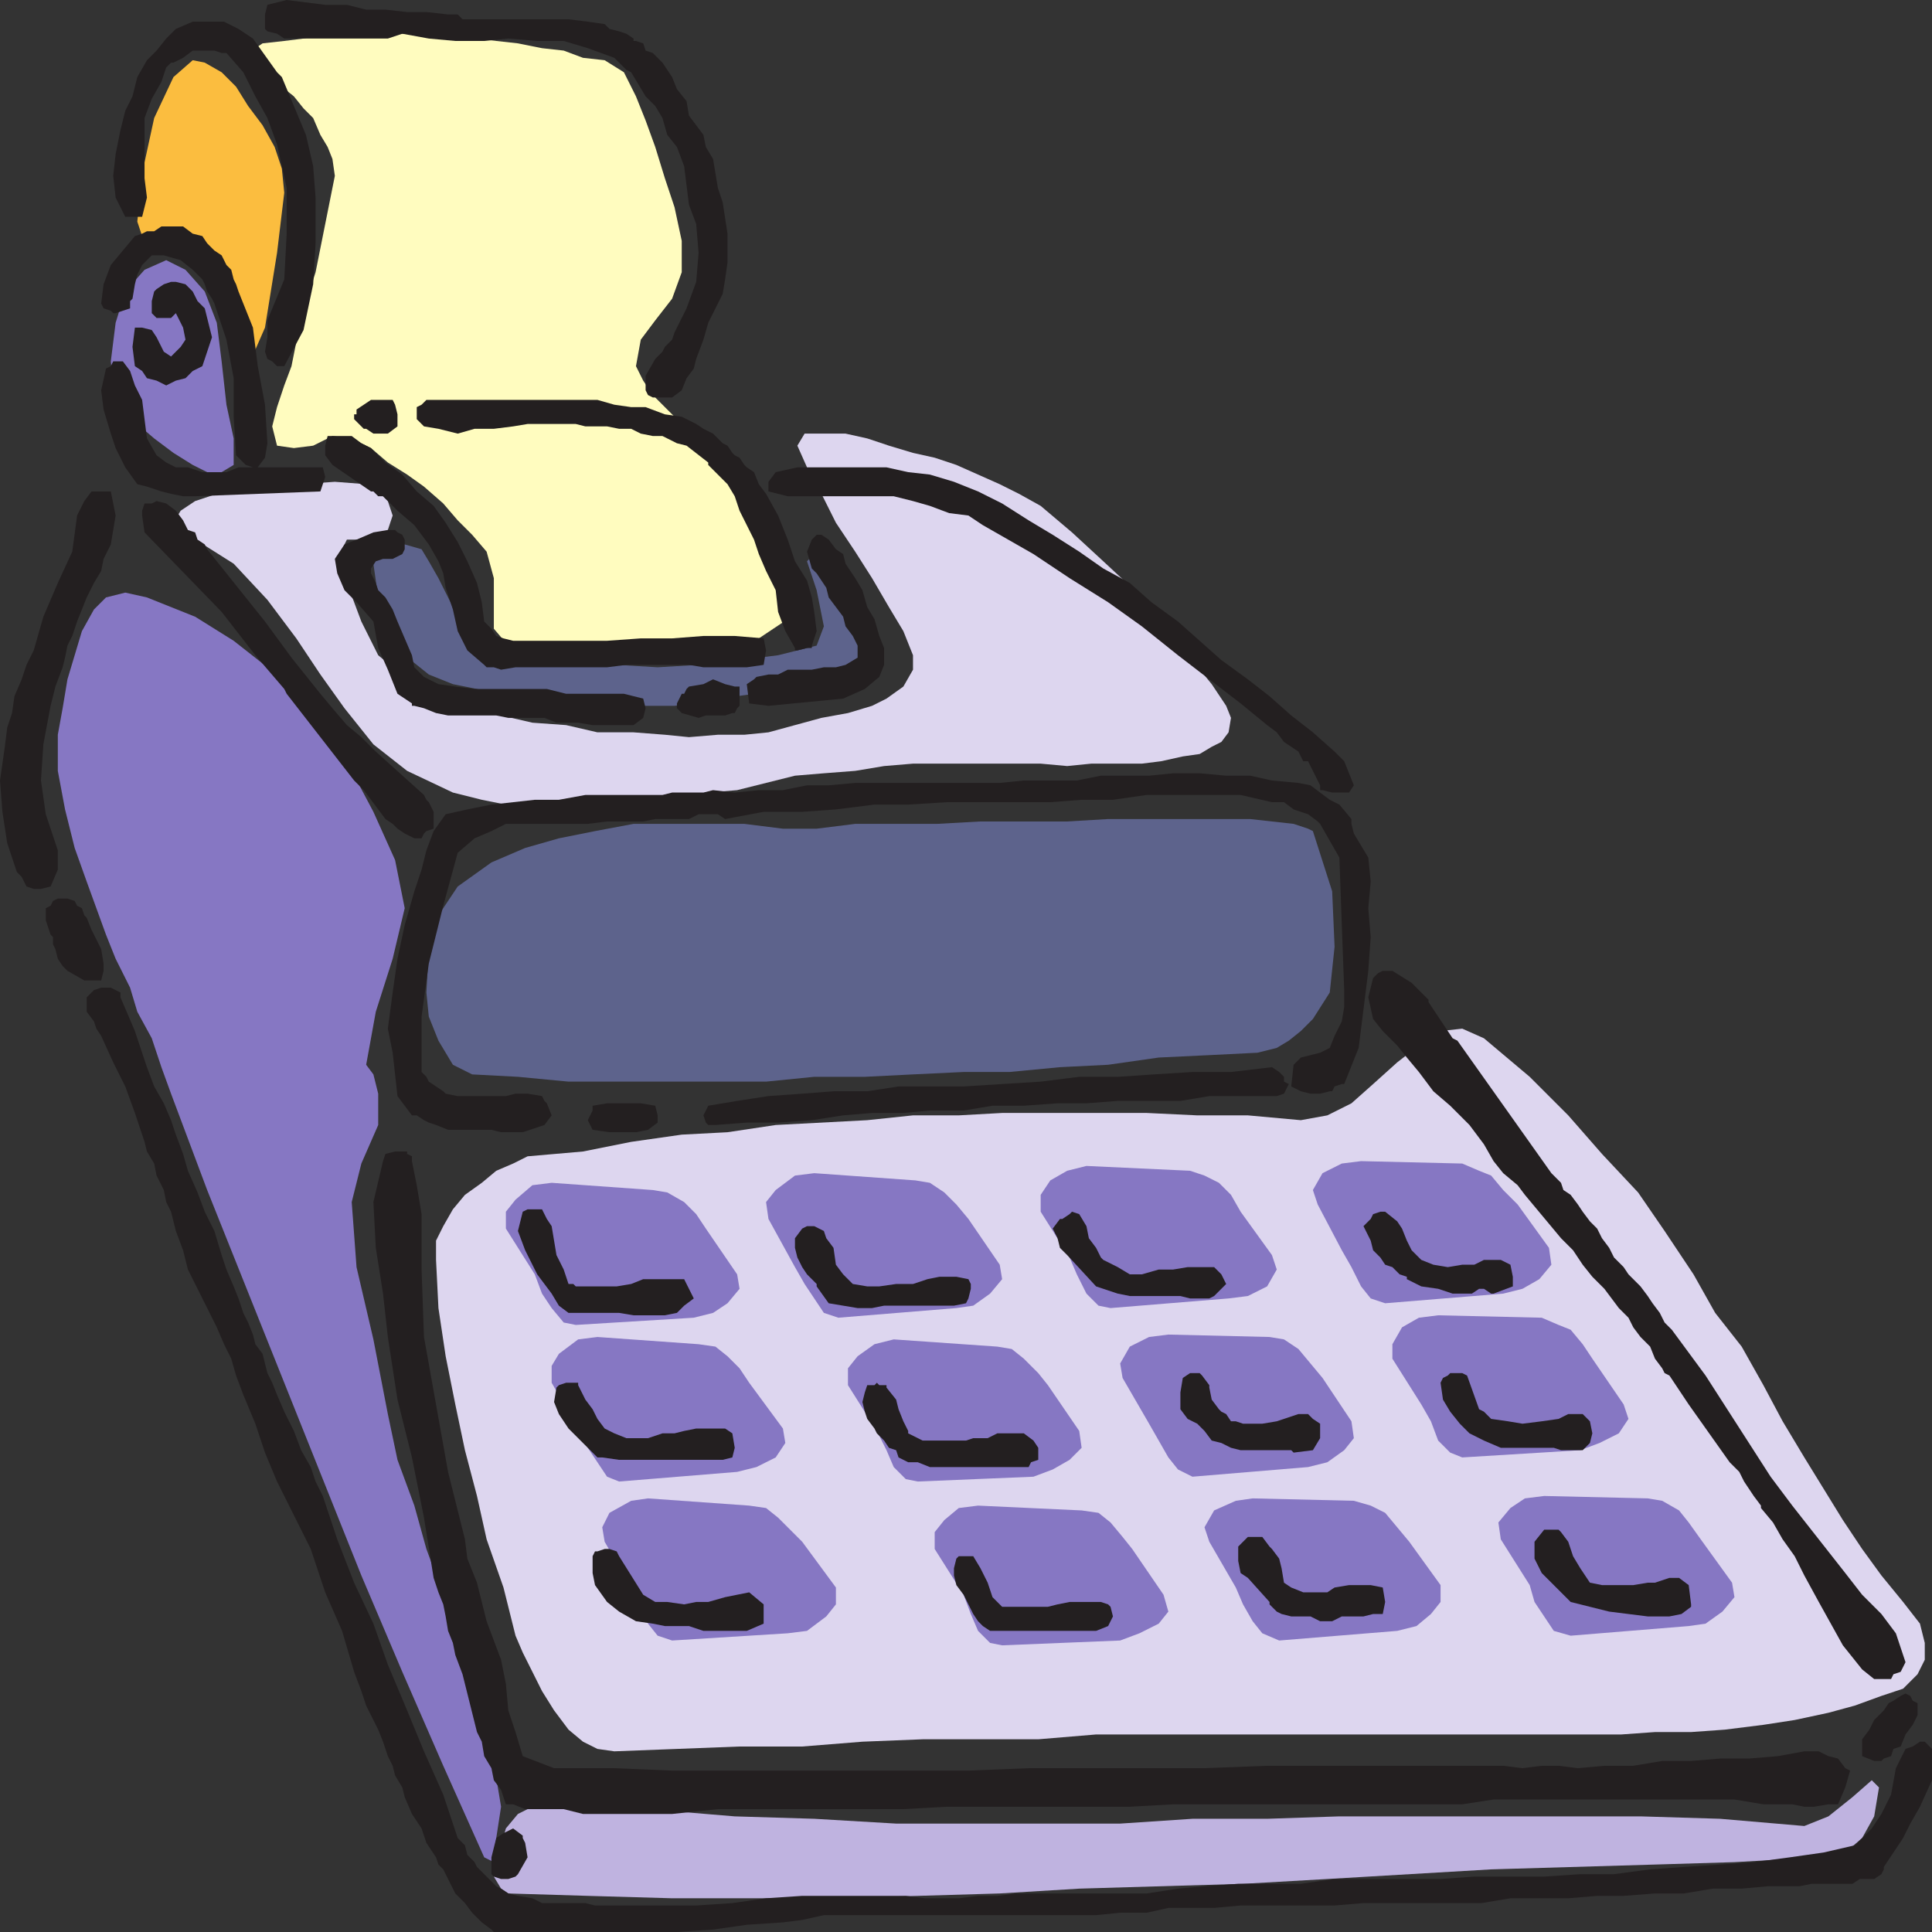
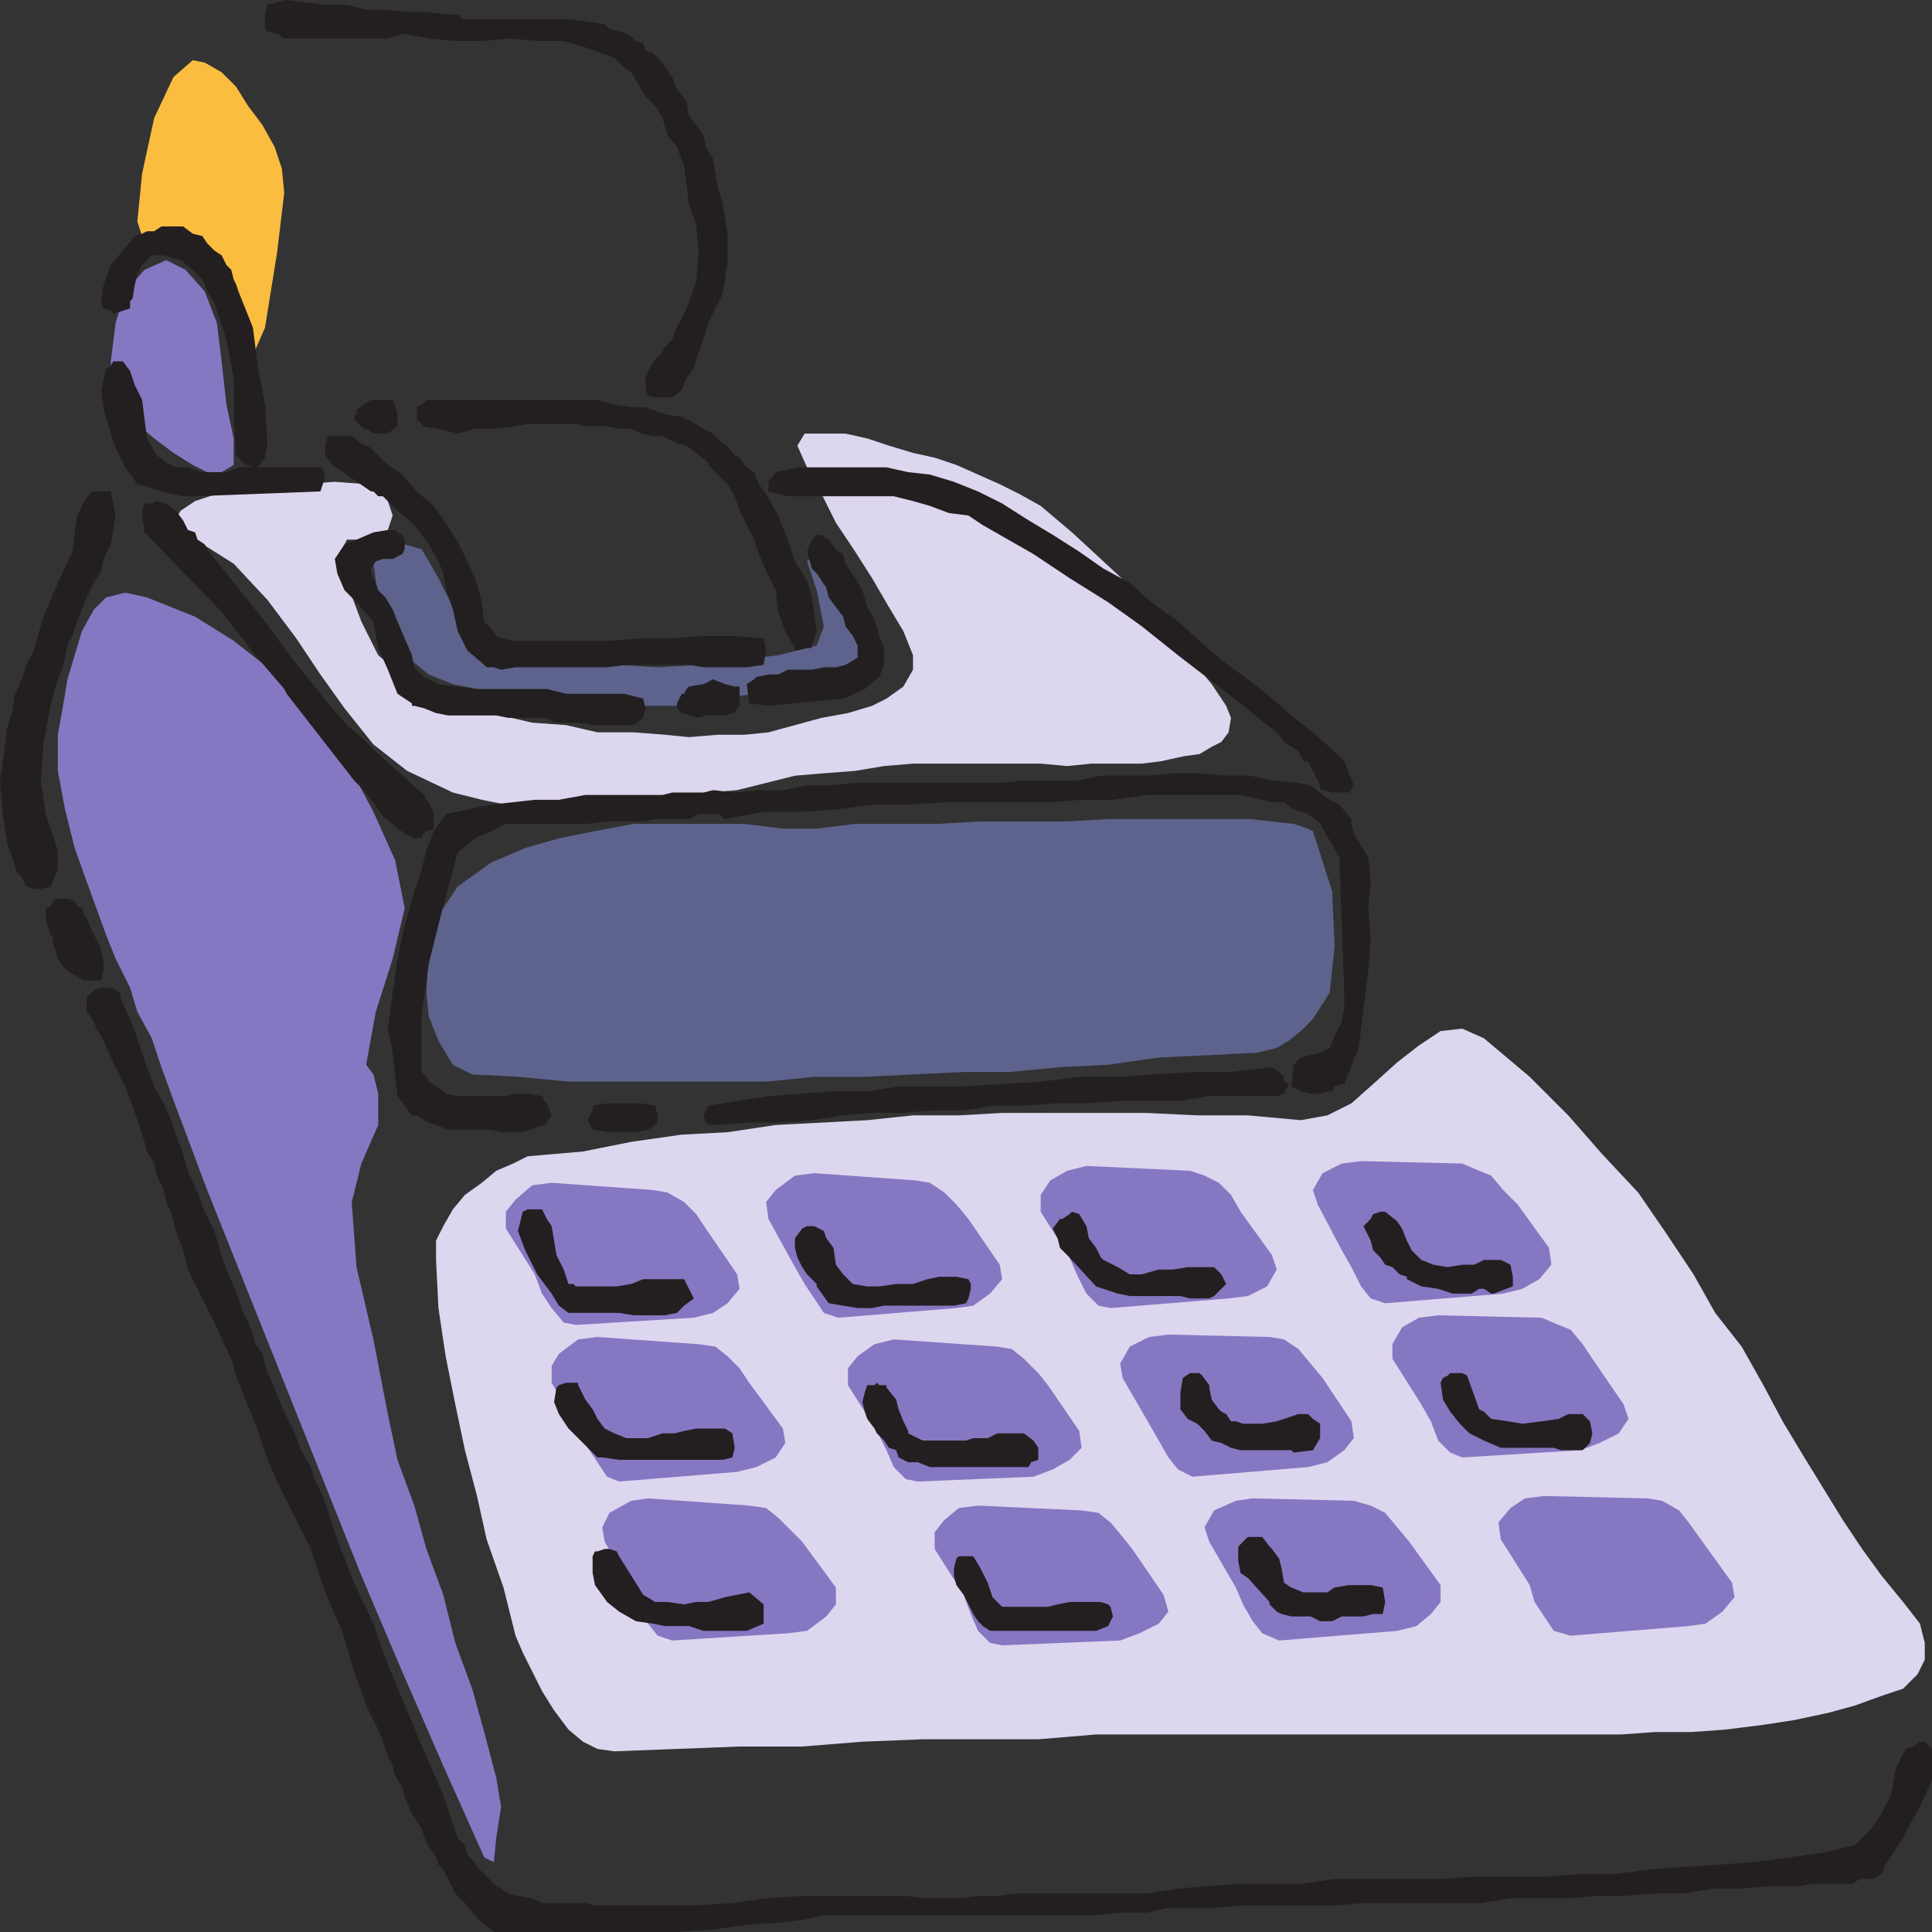
<svg xmlns="http://www.w3.org/2000/svg" width="601.5" height="601.5">
  <rect width="100%" height="100%" fill="#333333" stroke="none" />
-   <path fill="#fffcbf" fill-rule="evenodd" d="m86.25 138.75-1.5-6 1.5-6L88.5 120l2.25-6 3-15 4.5-14.25 6-30-.75-5.25-1.5-3.75L99.75 42l-2.25-5.25-3-3-3-3.75-3.75-3-3-4.5-3-3-2.25-3V15l2.25-1.5 6.75-.75 6-.75 6.75-1.5h40.5l6.75 1.5 6 .75 6.75.75 7.5 1.5 6.75.75 6 2.25 6.75.75 6 3.75L198 30l3 7.5 3 8.25 3 9.75 3 9 2.25 10.5v9.75l-3 8.25-5.25 6.75-4.5 6L198 114l2.25 4.5 3 4.5 7.5 7.5 3.75 4.5 5.25 3.75 3 3.75 3.75 4.5 3 6 5.25 6 4.5 6.75 4.5 6 3.75 6 2.25 6-1.5 5.25-3 3.75-9 6-10.5 3.75-11.25 2.25-10.5.75h-12l-12-.75-10.5-2.25-11.25-1.5-4.5-5.25V180l-2.25-8.25-4.5-5.25-4.5-4.5-4.5-5.25-6-5.25-5.25-3.75-6-3.75-5.25-4.5-6-3-6-.75-6 3-6 .75-5.25-.75" />
  <path fill="#fbbd3f" fill-rule="evenodd" d="m60 18.75 3.75.75 5.25 3 4.5 4.5 3.75 6 4.5 6 3.75 6.75 2.25 6.75.75 7.5-2.25 18.75L82.5 102l-5.25 12-3-22.5-3.75-6.75L66 81l-6-2.25-6-.75-6-1.5-3.75-3-1.5-4.5 1.5-15L48 36.75 54 24l6-5.25" />
  <path fill="#8677c3" fill-rule="evenodd" d="m51.75 81 6 3 6 6.75 3.75 9.75 1.5 12 1.5 13.5 2.25 10.5v8.25L69 147h-4.5l-4.5-2.25-6-3.75-6-4.5-5.25-4.5-4.5-6-3-6-.75-7.5 1.5-12 3-9.75L45 84l6.75-3" />
  <path fill="#5d638c" fill-rule="evenodd" d="m131.25 171-5.25-1.5h-3.75l-4.5 3-1.5 3 1.5 10.5 3 9 5.25 9 7.5 6 7.5 3 7.5 1.5 9 2.25 9 .75 9 1.5 9 .75H210l6-.75 4.5-1.5 4.5-.75h4.5l5.25-.75 6-1.5h3.75l3.75-.75h8.25l3.75-.75 3-1.5 3-3 2.25-3 1.5-9-3-9.75-4.5-9-8.25-6-3 3 3 9L256.5 195l-2.25 6-12 3-12 1.5-12.75 1.5-12.75.75L192 207h-12l-12.75-1.5h-10.5l-5.25-.75-3.75-3-3-5.25-8.25-16.5-3-5.25-2.25-3.75" />
-   <path fill="#bfb3e0" fill-rule="evenodd" d="M173.25 561.75h-6l-6 3-3.75 4.5-1.5 5.25-2.25 5.25v4.5L156 588l2.25 1.5 24.75.75 26.25.75h51l51-1.5L336 588l51-1.5 26.25-1.5 51-3 51-1.5 24.75-.75 26.25-1.5 8.25-1.5 5.25-4.5 3.75-6.75 1.5-9-2.25-2.25-6 5.25-7.5 6-7.5 3-26.25-2.25-24.75-.75H417l-22.5.75h-23.25l-22.5 1.5H279l-25.5-1.5-24.75-.75-27-2.25-28.5-1.5" />
  <path fill="#8677c3" fill-rule="evenodd" d="M45.75 186 39 184.5l-6 1.5-3.75 3.75-3.75 6.75-4.5 15-1.5 9-1.5 8.25V240l2.25 12 3 12L27 274.5l6 16.5 3 7.5 4.5 9 2.25 7.5 4.5 8.25 3 9 3 8.25 11.25 30 48 120 12.75 30L138 549.75l12.75 28.5 3 1.5.75-7.5 1.5-9.75-1.5-9-3.75-14.25-3.75-13.5-5.25-14.25-3.75-15-5.25-14.25-3.75-13.5-5.25-14.25-3-14.25-4.5-23.25-5.25-22.5-1.5-20.25 3-12 5.25-12v-9.75l-1.5-6-2.25-3 3-16.5 5.25-16.5 3.75-15.75-3-15-6.75-15L109.5 240l-8.25-12-7.5-10.5-10.5-9.75-10.5-8.25-12-7.5-15-6" />
  <path fill="#ddd6ef" fill-rule="evenodd" d="m58.5 166.5-4.5-3.75 2.25-3.75 4.5-3 9-3 12-1.5 12-.75 10.5-.75 9.75.75 3.75 2.25 3 3 1.5 4.5-1.5 4.5-3 1.5-5.25 1.5H108l-1.5 3 1.5 10.5 4.5 12 5.25 10.5 9 7.5 9 4.5 9.75 3.75 10.5 3 9.75 2.25 10.5.75L186 228h11.25l9.75.75 7.5.75 9-.75h8.25l7.5-.75 16.5-4.5L264 222l7.5-2.25 4.5-2.25 5.25-3.75 3-5.25V204l-3-7.5-4.5-7.5-5.25-9-5.25-8.25-6-9-4.5-9-4.5-8.25-3-6.75 2.25-3.75h12.75l6.75 1.5 6.75 2.25 7.5 2.25 6.75 1.5 6.75 2.25 13.5 6 6 3 6.75 3.75 9.75 8.25 9.75 9 10.5 9.75 8.25 10.5 8.25 9.75 6.75 8.25 4.5 6.75 1.5 3.75-.75 4.5-2.25 3-3 1.5-3.75 2.25-5.25.75-6.75 1.5-6 .75h-15.75l-7.5.75-8.25-.75h-39.75l-9 .75-9 1.5-9.75.75-9 .75-18 4.5-9 .75-9.75 2.25-18 1.5-8.25 1.5h-18l-9-1.5-7.5-1.5-9-2.25-14.25-6.75-10.5-8.25-9-11.25-7.5-10.5-7.5-11.25-9-12-10.5-11.25-14.25-9" />
  <path fill="#5d638c" fill-rule="evenodd" d="m153 268.5-10.5 7.5-6 9-3 10.5-.75 13.5.75 7.5 3 7.5 4.5 7.5 6 3 14.25.75 15.75 1.5h61.5l15-1.5h15.75l15-.75 15.75-.75h14.25l15.75-1.5 15-.75 15.75-2.25 15.75-.75 15-.75 6-1.5 3.75-2.25 3.75-3 3.75-3.75L414 309l1.5-14.25-.75-17.25-6-18.75-1.5-.75-4.5-1.5-13.5-1.5H345l-12.75.75h-27l-13.5.75h-25.5l-12 1.5h-10.5l-12-1.5h-34.5l-12 2.25L174 261l-10.5 3-10.5 4.5" />
  <path fill="#ddd6ef" fill-rule="evenodd" d="m462 323.25 14.25 12 12 12 10.5 12 11.25 12 8.25 12 9 13.5 6.75 12 8.25 10.5 6.75 12 6 11.25 6.75 11.25 12 19.5 6 9 6 8.25 6.75 8.25 5.25 6.75 1.5 6v5.25l-2.25 4.5-4.5 4.5-6.75 2.25-8.25 3-8.25 2.25-10.5 2.25L549 537l-12 1.5-10.5.75h-11.25l-10.5.75h-163.5l-18 1.5h-36l-18.75.75-18.75 1.5h-19.5l-39 1.5-5.25-.75-4.5-2.25-4.5-3.75-4.5-6-3.75-6-6-12-2.25-5.25-3.75-15-5.25-15-3-13.5-3.75-14.25-3-14.25-3-15-2.25-15-.75-15v-6l2.25-4.5 3-5.25 3.75-4.5 5.25-3.75 4.5-3.75 5.25-2.25 4.5-2.25 17.25-1.5 15-3 15.75-2.25 14.25-.75 15-2.25 28.5-1.5 14.25-1.5h14.25l13.5-.75h45l15.75.75h15.75l16.5 1.5 8.25-1.5 7.5-3.75 6.75-6 7.5-6.75 6.75-5.25 6.75-4.5 6.75-.75 6.75 3" />
  <path fill="#8677c3" fill-rule="evenodd" d="m171.75 368.25 31.5 2.25 4.5.75 5.25 3 3.75 3.75 3 4.5 9.75 14.25.75 4.5-3.75 4.5-4.5 3-6 1.5-36.75 2.25-3.75-.75-3.75-4.5-3-4.5-2.25-6-9-14.25v-5.25l3-3.75 5.25-4.5 6-.75m81.75-3 31.5 2.25 4.5.75 4.5 3 3.75 3.75 3.75 4.5 9.75 14.25.75 4.5-3.75 4.5-5.25 3.75-5.25.75-36.75 3-4.5-1.5-6-9-3-5.25-8.25-15-.75-5.25 3-3.75 6-4.5 6-.75m84.75-2.25 32.25 1.5 4.5 1.5 4.5 2.25 3.75 3.75 3 5.25 9.75 13.5 1.5 4.5-3 5.25-6 3-6 .75-36.75 3-3.75-.75-3.75-3.75-3-6-2.25-5.25-9-14.25V372l3-4.5 5.25-3 6-1.5m85.5-1.5 31.5.75 5.25 2.25 3.75 1.5 3.75 4.5 4.5 4.5 9.75 13.5.75 5.25-3.75 4.5-5.25 3-6 1.5-36.75 3-4.5-1.5-3-3.75-3-6-3-5.25-7.5-14.25-1.5-4.5 3-5.25 6-3 6-.75M186 416.25l31.5 2.25 5.25.75 3.75 3 3.75 3.75 3 4.5 10.5 14.25.75 4.5-3 4.5-6 3-6 1.5-36.75 3-3.75-1.5-6-9-3-6-8.25-14.25v-5.25l2.25-3.75 6-4.5 6-.75m92.25.75 32.25 2.25 4.5.75 3.75 3 4.5 4.5 3 3.75L336 445.5l.75 5.25-3.75 3.75-5.25 3-6 2.25-36 1.5-3.75-.75-3.75-3.75-2.25-5.25-3-6-9-14.25V426l3-3.75 5.25-3.75 6-1.5m85.5-1.5 31.5.75 4.5.75 4.5 3 7.5 9 9 13.5.75 5.25-3 3.75-5.25 3.75-6 1.5-36 3-4.5-2.25-3-3.75-6-10.5L349.5 429l-.75-4.5 3-5.25 6-3 6-.75m84-6 32.25.75 5.25 2.25L489 414l3.75 4.5 3 4.5 9.75 14.25 1.5 4.5-3 4.5-6 3-6 2.25-36.75 2.25-3.75-1.5-3.75-3.75-2.25-6-3-5.25-9-14.25v-4.5l3-5.25 5.25-3 6-.75m-246 57 31.5 2.25 5.25.75 3.75 3 7.5 7.5 10.5 14.25v5.25l-3 3.75-6 4.5-6 .75-36 2.25-4.5-1.5-3-3.75-2.25-5.25-3-6-8.25-14.25-.75-4.5 2.25-4.5 6.75-3.75 5.25-.75m102.75 2.25 32.25 1.5 5.25.75 3.75 3 3.75 4.5 3 3.75 9.75 14.25 1.5 5.25-3 3.75-6 3-6 2.25-36.75 1.5-3.75-.75-3.75-3.75-2.25-5.25-2.25-6-9-14.25V477l3-3.75 4.5-3.75 6-.75m85.5-2.25 31.5.75 5.25 1.5 4.5 2.25 7.5 9 9.75 13.5v5.25l-3 3.75-4.5 3.75-6 1.5-36.75 3-5.25-2.25-3-3.75-3-5.25-2.25-5.25L376.5 480l-1.5-4.5 3-5.25 6.75-3 5.25-.75m90.75-.75 32.25.75 4.5.75 5.25 3 3 3.75 3.75 5.25 9.75 13.5.75 4.5-3.75 4.5-5.25 3.75-5.25.75-36.75 3-5.25-1.5-6-9-1.5-5.25-9-14.25-.75-5.25 3.75-4.5 4.5-3 6-.75" />
  <path fill="#231f20" fill-rule="evenodd" d="M157.5 601.5h53.25l11.25-.75 10.5-1.5 11.25-.75 6-.75 6.75-1.5h84.75l7.5-.75H357l6.75-1.5H378l8.25-.75h29.25l9-.75h36.75l9-1.5h18l9-.75h8.25l9.75-.75h9l9-1.5h9l8.25-.75h9.75l3.75-.75h12.75L579 585h4.5l2.25-1.5.75-1.5v-.75l6-9 2.25-4.5 3-5.25 3.75-8.25v-9.75l-2.25-2.25h-1.5l-2.25 1.5-2.25.75-3 6-1.5 8.25-3 6-3 4.5-5.25 5.25-9.75 2.25-10.5 1.5-11.25 1.5-10.5.75-11.25.75-10.5.75-11.25 1.5H492l-11.25.75H459l-10.5.75h-33l-10.5 1.5h-19.5l-10.5.75-8.25.75-9.75 1.5h-40.5l-6 .75h-6l-6 .75H288l-6-.75h-32.25l-11.25.75-10.5 1.5-11.25.75h-31.5l-3-.75h-13.5l-3-1.5-4.5-.75-3-.75L156 588l-1.5-.75-6-6-.75-1.5-2.25-2.25-.75-3-2.25-2.25-4.5-13.5-6-13.5-5.25-12.75-6-14.25-4.5-12.75-6-12.75-5.25-13.5-4.5-13.5-2.25-4.5-1.5-4.5-3-5.25-2.25-6-3-6-2.25-5.25-1.5-3.75-1.5-3-1.5-6-2.25-3-.75-3-1.5-3.75-1.5-3-1.5-4.5-1.5-3.75-2.25-5.25-1.5-4.5-2.25-7.5-3-6-2.25-6-3-6.75-1.5-5.25-2.25-6-1.5-4.5L51 343.5l-3-5.25-2.25-6L42 321l-4.5-10.5V309l-3-1.5h-3l-2.25.75L27 310.5v4.5l2.25 3 .75 2.25 1.5 2.25 3.75 8.25 3.75 7.5 3 8.25 3 9 .75 3 2.25 3.75.75 3.75 2.25 4.5.75 3.75 1.5 3 1.5 6 2.25 6 1.5 6 9 18 2.25 5.25L72 423l1.5 5.25 2.25 6 3.75 9 3 9 3.75 9 10.5 21 4.5 13.5 5.25 12 3.75 12.75 2.25 6 1.5 4.5 3.75 7.5 1.5 3.75 1.5 4.5 1.5 3 .75 3 2.25 3.75.75 3 2.25 5.25 3 4.5 1.5 4.5 3 4.5.75 2.25 1.5 1.5 3.75 7.5 3 3 2.25 3 3 3 3 2.25.75.75h3.75" />
-   <path fill="#231f20" fill-rule="evenodd" d="M156 585h2.25l2.25-.75.75-.75 3-5.25-.75-4.5-.75-1.5v-.75l-3-2.25-3 1.5-2.25 1.5-1.5 6v5.25l.75.75 2.25.75m25.5-20.25h27.75l14.25-1.5h57.75l13.5-.75h57l13.5-.75h90l9.75-1.5h75l9 1.5h9l3.75.75h3l4.5-.75h3l2.25-5.25 1.5-5.25-1.5-.75-2.25-3-3-.75-3-1.5h-4.5l-8.25 1.5-9 .75h-9l-9 .75h-9l-9 1.5h-9l-8.25.75-6-.75H480l-6 .75-6-.75h-73.5l-19.5.75h-54.75l-18.75.75h-92.25l-18-.75H172.5l-9.75-3.75-2.25-7.5-2.25-6.75-.75-8.25-1.5-7.5-4.5-12-3-12-3-7.5-.75-6-5.25-21-7.5-42-.75-21V378l-1.5-9-1.5-7.5V360l-1.5-.75v-.75H123l-3 .75-.75 2.25-3 12.75.75 14.25 2.25 14.25 1.5 13.5 3 19.5 4.5 18L132 472.5l3 18.75 1.5 4.5 1.5 3.75.75 3.75.75 4.5 1.5 3.75.75 3.75 2.25 6 4.5 18 1.5 3 .75 4.5 2.25 3.75.75 3.75 2.25 3 1.5 4.5h2.25l3.75 1.5h12l6 1.5m402-16.5h2.25l.75-.75 2.25-.75.75-2.25 2.25-.75 1.5-3.75 2.25-3 1.5-3v-3.75l-1.5-.75-.75-1.5-1.5-.75-1.5.75-2.25 1.5-1.5.75-1.5 2.25-3 3-1.5 3-2.25 3v5.25l3.75 1.5m0-25.5h5.25l.75-1.5 2.25-.75 1.5-3-3-9-4.5-6-6-6-5.25-6.75-16.5-21-6.75-9-20.25-31.5L520.5 414l-2.25-2.25-1.5-3-2.25-3-1.5-2.25-2.25-3-3.75-3.75-1.5-2.25-3-3-1.5-3-2.25-3-1.5-3-2.25-2.25-2.25-3-1.5-2.25-2.25-3-2.25-1.5-.75-2.25-3-3L453.75 324l-1.5-.75-7.5-11.25v-.75L439.5 306l-6-3.75h-3l-1.5.75-1.5 1.5-1.5 6 1.5 6.75 3 3.75 4.5 4.5 3 3.75 3.75 4.5 4.5 6 5.25 4.5 6 6 4.5 6 3 5.25 3 3.75 4.5 3.75 2.25 3L486 385.5l3.75 3.75 3 4.5 3 3.75 3.75 3.75 4.5 6 3 3 1.5 3 2.25 3 3 3 1.5 3.75 2.25 3 .75 1.5 1.5.75 6 9 12.75 18 3 3 1.5 3 3 4.5 2.25 3v.75L552 474l3 5.25 3.75 5.25 3 6 4.5 8.25 7.5 13.5 6 7.5 3.75 3m-70.5-19.5h6.75l3.75-.75 3-2.25v-.75l-.75-6-3-2.25h-3l-4.5 1.5H513l-4.5.75h-9.75l-3.75-.75-3-4.5-2.25-3.75-1.5-4.5-2.25-3-.75-.75h-4.5l-3 3.75v5.25l2.25 4.5 9 9 12 3 12 1.5" />
  <path fill="#231f20" fill-rule="evenodd" d="M405 503.25h3l3 1.5h3.75l3-1.5h6.75l3-.75h3l.75-3.75-.75-4.5-3.75-.75H420l-4.5.75-2.25 1.5h-7.5l-3.75-1.5-2.25-1.5-.75-4.5-.75-3-2.25-3-.75-.75-2.25-3h-4.5l-3 3v4.5l.75 3.75 2.25 1.5 6.75 7.5v.75l2.25 2.25 1.5.75 3 .75h3m-94.5 4.5h30.75l3.75-1.5 1.5-3-.75-3-.75-.75-2.25-.75H333l-3.75.75-3 .75H312l-3-3-1.5-4.5-2.25-4.5-2.25-3.75h-4.5l-.75.75-.75 3v2.25l.75 3 2.25 3 3 6 1.5 2.25 1.5 1.5 2.25 1.5h2.25m-91.5 0h13.5l5.25-2.25v-6l-4.5-3.75-7.5 1.5-5.25 1.5h-3.75l-3.75.75-5.25-.75H204l-3.75-2.25-7.5-12-.75-1.5-2.25-.75h-1.5L186 483h-.75l-.75 1.5v5.25l.75 3.75 3.75 5.25 3.75 3 5.25 3 5.25.75 3.75.75h7.5l4.5 1.5m183.75-55.5 6-.75 2.25-3.75v-4.5l-2.25-1.5-1.5-1.5h-3l-6.75 2.25-4.5.75h-6l-2.25-.75h-1.5l-1.5-2.25-1.5-.75-.75-.75-2.25-3-.75-3.75v-.75l-2.25-3-.75-.75h-3l-2.25 1.5-.75 4.5v5.25l2.25 3 3 1.5 2.25 2.25 2.25 3 3 .75 3 1.5 3 .75H402l.75.75m-110.25 4.5h27.75l.75-1.5 2.25-.75v-3.75l-1.5-2.25-3-2.25h-8.25l-3 1.5H303l-2.25.75h-13.5l-4.5-2.25v-.75l-1.5-3-1.5-3.75-.75-3-3-3.75v-.75h-2.25l-.75-.75-.75.75H270l-.75 2.25-.75 3 .75 3 .75 2.25 2.25 3 .75 1.5 2.25 2.25 1.5 2.25 2.25.75.75 2.25 3 1.5h3l3.75 1.5h3M486 451.5h6.75l2.25-2.25.75-3-.75-3.75-2.25-2.25h-4.5l-3 1.5-5.25.75-6 .75-4.5-.75-5.25-.75-2.25-2.25-1.5-.75-3.75-10.5-1.5-.75h-3.75l-.75.75-1.5.75-.75 1.5.75 5.25 2.25 3.75 3 3.75 3 3 4.5 2.25 5.25 2.25h16.5l2.25.75m-293.25 3H225l3-.75.75-3-.75-4.5-2.25-1.5h-9l-3.75.75-3 .75h-3.75l-4.5 1.5H195l-3.75-1.5-3-1.5-2.25-3-1.5-3-2.25-3-2.25-4.5v-.75h-3.75l-2.25.75-.75.75-.75 4.5 1.5 3.75 3 4.5 9 9h1.5l5.25.75m8.25-45h6l3.75-.75 2.25-2.25 3-2.25-3-6h-12.75l-3.75 1.5-4.5.75h-12.75l-.75-.75H177l-1.5-4.5-2.25-4.5-1.5-9-1.5-2.25-1.5-3h-4.5l-1.5.75-1.5 6 2.25 6 3.75 7.5 4.5 6 2.25 3.75 3 2.25h15.75l4.5.75H201m66-2.25h4.5l3.75-.75H297l3.75-.75.75-1.5.75-3v-1.5l-.75-1.5-3.75-.75h-5.25l-3.75.75-4.5 1.5H279l-5.25.75H270l-4.5-.75-3-3-2.25-3-.75-5.25-2.25-3-.75-2.25-3-1.5h-2.25l-1.5.75-2.25 3v3l.75 3 1.5 3 1.5 2.25 3 3v.75l3.75 5.25 9 1.5m103.5-3h6l1.5-.75 3.75-3.75-1.5-3-2.25-2.25h-8.25l-4.5.75h-4.5l-5.25 1.5h-3.75L348 394.5l-4.5-2.25-.75-.75-1.5-3-2.25-3-.75-3.75L336 378l-2.25-.75-.75.75-2.25 1.5H330l-2.25 3 1.5 3 .75 3 2.25 2.25 9 9.75 6.75 2.25 3.75.75h15.75l3 .75m94.5-1.5 6-2.25v-3l-.75-3.75-3-1.5H462l-3 1.5h-3.75l-4.5.75-4.5-.75-3.75-1.5-3-3-1.5-3-1.5-3.75-1.5-2.25-3.75-3h-1.5l-2.25.75-.75 1.5-2.25 2.25 2.25 4.5.75 3 2.25 2.25 1.5 2.25 2.25.75 2.25 2.25 2.25.75v.75l4.5 2.25 5.25.75 4.5 1.5h6l2.25-1.5h1.5l2.25 1.5h.75M162.75 352.5l6.75-2.25 2.25-3-1.5-3.75-.75-.75-.75-1.5-4.5-.75h-3.75l-3 .75h-15l-3.75-.75-.75-.75-4.5-3-.75-1.5-1.5-1.5V316.5l2.25-16.5 4.5-18 4.5-16.5 5.25-4.5 5.25-2.25 4.5-2.25H183l6-.75h11.25L204 255h10.5l3-1.5h6l2.25 1.5 12-2.25h12l10.5-.75 12-1.5h10.5l12-.75H327l9.75-.75h9.75l10.5-1.5h29.25l9.75 2.25h3.75l3 2.25 4.5 1.5 3 2.25.75.75 6 10.5.75 21 .75 20.25v5.25l-.75 4.5-2.25 4.5-1.5 3.75-3 1.5-6 1.5-2.25 2.25-.75 6.75 3 1.5 3 .75h3l3-.75h.75l.75-1.5 2.25-.75h.75l4.5-11.25 3-24 .75-10.5-.75-9 .75-8.25-.75-7.5-4.5-7.5-.75-3V255l-3.75-4.5-3-1.5-6-4.5-3.75-.75L396 243l-6.75-1.5h-7.5l-8.25-.75h-8.25l-7.5.75h-15l-7.5 1.5h-16.5l-7.5.75h-45l-8.25.75h-6.75l-7.5 1.5h-7.5l-7.5.75L222 246l-3 .75h-9.75l-3 .75h-24L174 249h-7.5l-13.5 1.5-7.5 1.5-6.75 1.5-3.75 5.25-2.25 6-1.5 6-2.25 6.75-3 10.5-2.25 10.5-1.5 10.5-1.5 11.25 1.5 7.5 1.5 13.5 4.5 6h1.5l2.25 1.5 1.5.75 2.25.75 3.75 1.5H153l3 .75h6.75" />
  <path fill="#231f20" fill-rule="evenodd" d="M189.75 352.5H198l3.75-.75 3-2.25v-2.25l-.75-3-4.5-.75H189l-4.5.75v1.5l-1.5 3 1.5 3 5.25.75m33-2.25 9.75-.75h9.75l10.5-.75 9.75-1.5 9-.75h9.75l8.25-.75H300l9-1.5h9.75l10.5-.75h9l9.75-.75h19.5l9-1.5h21l2.25-.75 1.5-3-1.5-.75v-1.5l-1.5-1.5-2.25-1.5-12.75 1.5h-12l-12 .75-11.25.75h-12l-12 1.5-24 1.5h-20.25l-9.75 1.5h-10.5l-9.75.75-10.5.75-9.75 1.5-9 1.5-1.5 3 .75 2.25.75.75h2.25m-196.5-45h5.25l.75-3V300l-.75-4.5-3-6-1.5-3.75-.75-.75-.75-2.25L24 282l-.75-1.5-2.25-.75h-3l-1.5.75-.75 1.5-1.5.75v3.75l1.5 4.5.75.75V294l.75 1.5.75 3 1.5 2.25 1.5 1.5 5.25 3m-13.5-28.5 3-.75 2.25-5.25v-6l-3.75-11.25-1.5-10.5.75-11.25 2.25-12 1.5-6 2.25-6 .75-3L21 201l1.5-3 1.5-4.5 3-7.5 2.25-4.5 2.25-3.75.75-3.75 2.25-4.5 1.5-9-1.5-7.5h-6l-2.25 3-2.25 4.5-1.5 11.25-4.5 9.75-4.5 10.5-3 10.5-2.25 4.5-1.5 4.5-2.25 5.25-.75 5.25-1.5 4.5-.75 6L0 243l.75 9.75 1.5 9.75 3 9 1.5 1.5 1.5 3 2.25.75h2.25M129 261h2.25l.75-1.5.75-.75L135 258v-5.25l-1.5-3-.75-.75-.75-1.5-15-13.5-4.5-4.5-4.5-3.75-4.5-5.25-3.75-4.5-9-11.25-8.25-11.25-18-22.5-.75-1.5-2.25-1.5-.75-2.25-2.25-.75-1.5-3-2.25-3-3-2.25-3-.75-1.5.75H45l-.75 2.25v1.5l.75 5.25 24 24.75L79.5 204l9 10.5.75 1.5 21 27 3 3 6.75 9 2.25 1.5 1.5 1.5 2.25 1.5 3 1.5m285.75-14.25H420l1.5-2.25-3-7.5-3-3-6.75-6-6.75-5.25-6.75-6-6.75-5.25-8.25-6-13.5-12-8.25-6-6.75-6-8.25-4.5-7.5-5.25-8.25-5.25-7.5-4.5-8.25-5.25-7.5-3.75-7.5-3-7.5-2.25-6.75-.75-6.75-1.5h-27.75l-6.75 1.5-2.25 3v3l6 1.5h33l6 1.5 5.25 1.5 6 2.25 6 .75 4.5 3 15.75 9L333 180l12 7.5 10.5 7.5 11.25 9 19.5 15 8.25 6.75 3 2.25 2.25 3 4.5 3 1.5 3h1.5l3.75 7.5v1.5h.75l3 .75m-227.25-21h9.75l3-2.25.75-3-.75-3-6-1.5h-18l-6-1.5h-22.5l-6-.75-5.25-.75-4.5-2.25-3-3-.75-3.75-4.5-10.5-1.5-3.75L120 186l-2.25-2.25-.75-2.25-1.5-3V177l1.5-2.25 2.25-.75h3l3-1.5.75-1.5v-3l-.75-1.5-1.5-.75-.75-.75h-2.25l-4.5.75L111 168l-3.75 1.5-3 4.5.75 4.5 2.25 5.25 3.75 3.75 5.25 6 1.5 8.25 3 6.75 3 7.5 4.5 3v.75h.75l3 .75 3.75 1.5 3.75.75h15l3.75.75h11.25l3.75 1.5H180l4.5.75h3m30-2.25 2.25-.75h6L228 222h.75l.75-1.5.75-.75v-6h-1.5l-3-.75-3.75-1.5-3 1.5-4.5.75-.75.75-.75 1.5h-.75l-1.5 3v1.5l1.5 1.5 5.25 1.5m21.75-3.75 23.25-2.25 6.75-3 4.5-3.75 1.5-3.75v-5.25l-1.5-3.75-1.5-5.25L270 189l-1.5-5.25-2.25-3.75-3-4.5-.75-3-2.25-1.5-2.25-3-2.25-1.5h-1.5l-1.5 1.5-1.5 3.75 1.5 5.25 1.5 1.5 3 4.5.75 3 4.5 6 .75 3 2.25 3 1.5 3v3.75l-3.75 2.25-3 .75h-3.75l-3.75.75h-7.5l-3 1.5h-3l-3.75.75-.75.75-2.25 1.5.75 6 6 .75" />
  <path fill="#231f20" fill-rule="evenodd" d="m156 208.5 4.5-.75H189l6-.75h19.5l4.5.75h13.5l5.25-.75.75-4.5-.75-3.75-9-.75H219l-9.75.75h-9.75l-10.5.75h-29.25l-3-.75-2.25-.75-1.5-2.25-2.25-2.25-.75-6-1.5-6-3-6.75-3-6-3.75-6-3.75-5.25-5.25-4.5-4.5-5.25L120 144l-4.5-4.5-3-1.5-3-2.25H102l-.75 3v3l2.25 3 12 8.25h.75l1.5 1.5h1.5l4.5 4.5 5.25 4.5 4.5 6 3 5.25 1.5 3.75.75 4.5 2.25 6.75 1.5 6.75 3 6 5.25 4.5.75.75h2.25l2.25.75m92.25-6 3-.75h1.5V201l1.5-4.5-.75-6-.75-4.5-1.5-5.25-3.75-6-2.25-6.75-3-7.5-3.75-6.75-2.25-3-1.5-3.75-2.25-1.5-.75-.75-1.5-2.25-1.5-.75-.75-.75-1.5-2.25-1.5-.75-3-3-3-1.5-2.25-1.5-4.5-2.25L207 129l-6-2.25h-4.5l-5.25-.75-5.25-1.5h-53.25l-1.5 1.5-1.5.75v3.75l2.25 2.25 4.5.75 6 1.5 5.25-1.5h6l6-.75 4.5-.75h15l3 .75H189l3.75.75h3.75l3 1.5 3.75.75h3l4.5 2.25 3 .75 6.75 5.25v.75l6 6 2.25 3.75 1.5 4.5 4.5 9 1.5 4.5 2.25 5.25 3 6 .75 6.75 2.25 6 3 5.25v.75h.75m-187.5-48 39-1.5 1.5-4.5-.75-3H80.25l2.25-3 .75-4.5-.75-12-2.25-12-1.5-12-4.5-11.25-.75-2.25-.75-1.5-.75-3-1.5-1.5-1.5-3-2.25-1.5-2.25-2.25L63 73.5l-3-.75-3-2.25h-6.75L48 72h-2.25l-1.5.75-2.25.75-7.5 9-2.25 6-.75 6 .75 1.5 2.25.75.75.75H36l4.5-1.5v-2.25l.75-.75.75-4.5.75-3 1.5-3 3-3H51l5.25 1.5L60 84l3 3 .75 1.5.75 2.25L66 93l.75 1.5 3.75 11.25 2.25 12v12l.75 12 3 3 2.25.75h-4.5L70.5 147H63l-4.5-1.5h-3.75l-3-1.5-3-2.25-3-5.25-1.5-12L42 120l-1.5-4.5-2.25-3h-3l-.75 1.5-1.5.75-1.5 6.75.75 6 2.25 7.5 1.5 4.5 3 6 3.75 5.25 3 .75 4.5 1.5 3 .75 3.75.75h3.75m55.5-19.5h4.5l3-2.25V129l-.75-3-.75-1.5h-6.75l-4.5 3v1.5h-.75v1.5l3 3h.75l2.25 1.5M207 123.75h2.25l3-2.25 1.5-3.75 2.25-3 .75-3 2.25-6 1.5-5.25 4.5-9 .75-4.5.75-5.25v-9L225 63l-1.5-4.5-1.5-9-2.25-3.75L219 42l-4.5-6-.75-4.5-3-3.75-1.5-3.75-3-4.5-3-3-2.25-.75-.75-2.25-2.25-.75h-.75V12L195 10.5l-2.25-.75-3-.75-1.5-1.5-5.25-.75-6-.75h-33l-1.5-1.5h-3l-6.75-.75h-6L120 3h-6l-6-1.5h-6.75l-12-1.5-6 1.5-.75 3V9l.75.75 3 .75L88.5 12h32.25l4.5-1.5 8.25 1.5 8.25.75h9l7.5-.75 9 .75h8.25L183 15l8.25 3 3.75 3.75 1.5.75L201 30l3 3 2.25 3.75 1.5 5.25 3 3.75 2.25 6 1.5 12 2.25 6 .75 9-.75 9-3 8.25-3.75 7.5-.75 2.25L207 108l-.75 1.5-2.25 2.25-3 5.25v4.5l.75 1.5 1.5.75H207" />
-   <path fill="#231f20" fill-rule="evenodd" d="m51.75 120 3-1.5 3-.75L60 115.5l3-1.5 3-9-2.25-9-2.25-2.25-1.5-3-2.25-2.25-3-.75h-1.5L51 88.5 48.75 90l-.75.75-.75 3v3.75l1.5 1.5h4.5l1.5-1.5L57 102l.75 3.75-1.5 2.25-3 3-2.25-1.5-2.25-4.5-1.5-2.25-3-.75H42l-.75 6 .75 6 2.25 1.5 1.5 2.25 3 .75 3 1.5m34.5-6h2.25l6-11.25 3-14.25.75-12.75V61.5l-.75-9.75L95.25 42l-7.5-18-1.5-1.5-7.5-10.5-4.5-3-4.5-2.25H60L54.75 9l-3 3-3 3.75-3 3-3 5.25-1.5 6L39 34.5l-1.5 6L36 48l-.75 6.75.75 6.75 3 6h5.25l1.5-6-.75-6V36.75l2.25-6 3-5.25 1.5-4.5 1.5-1.5H54l3-1.5 3-2.25h6.75l2.25.75h1.5l5.25 6L79.5 30l3.75 6.75 3 8.25 3 13.5v14.25L88.5 87l-5.25 12.75V105l-.75 4.5.75 2.25 1.5.75 1.5 1.5" />
</svg>